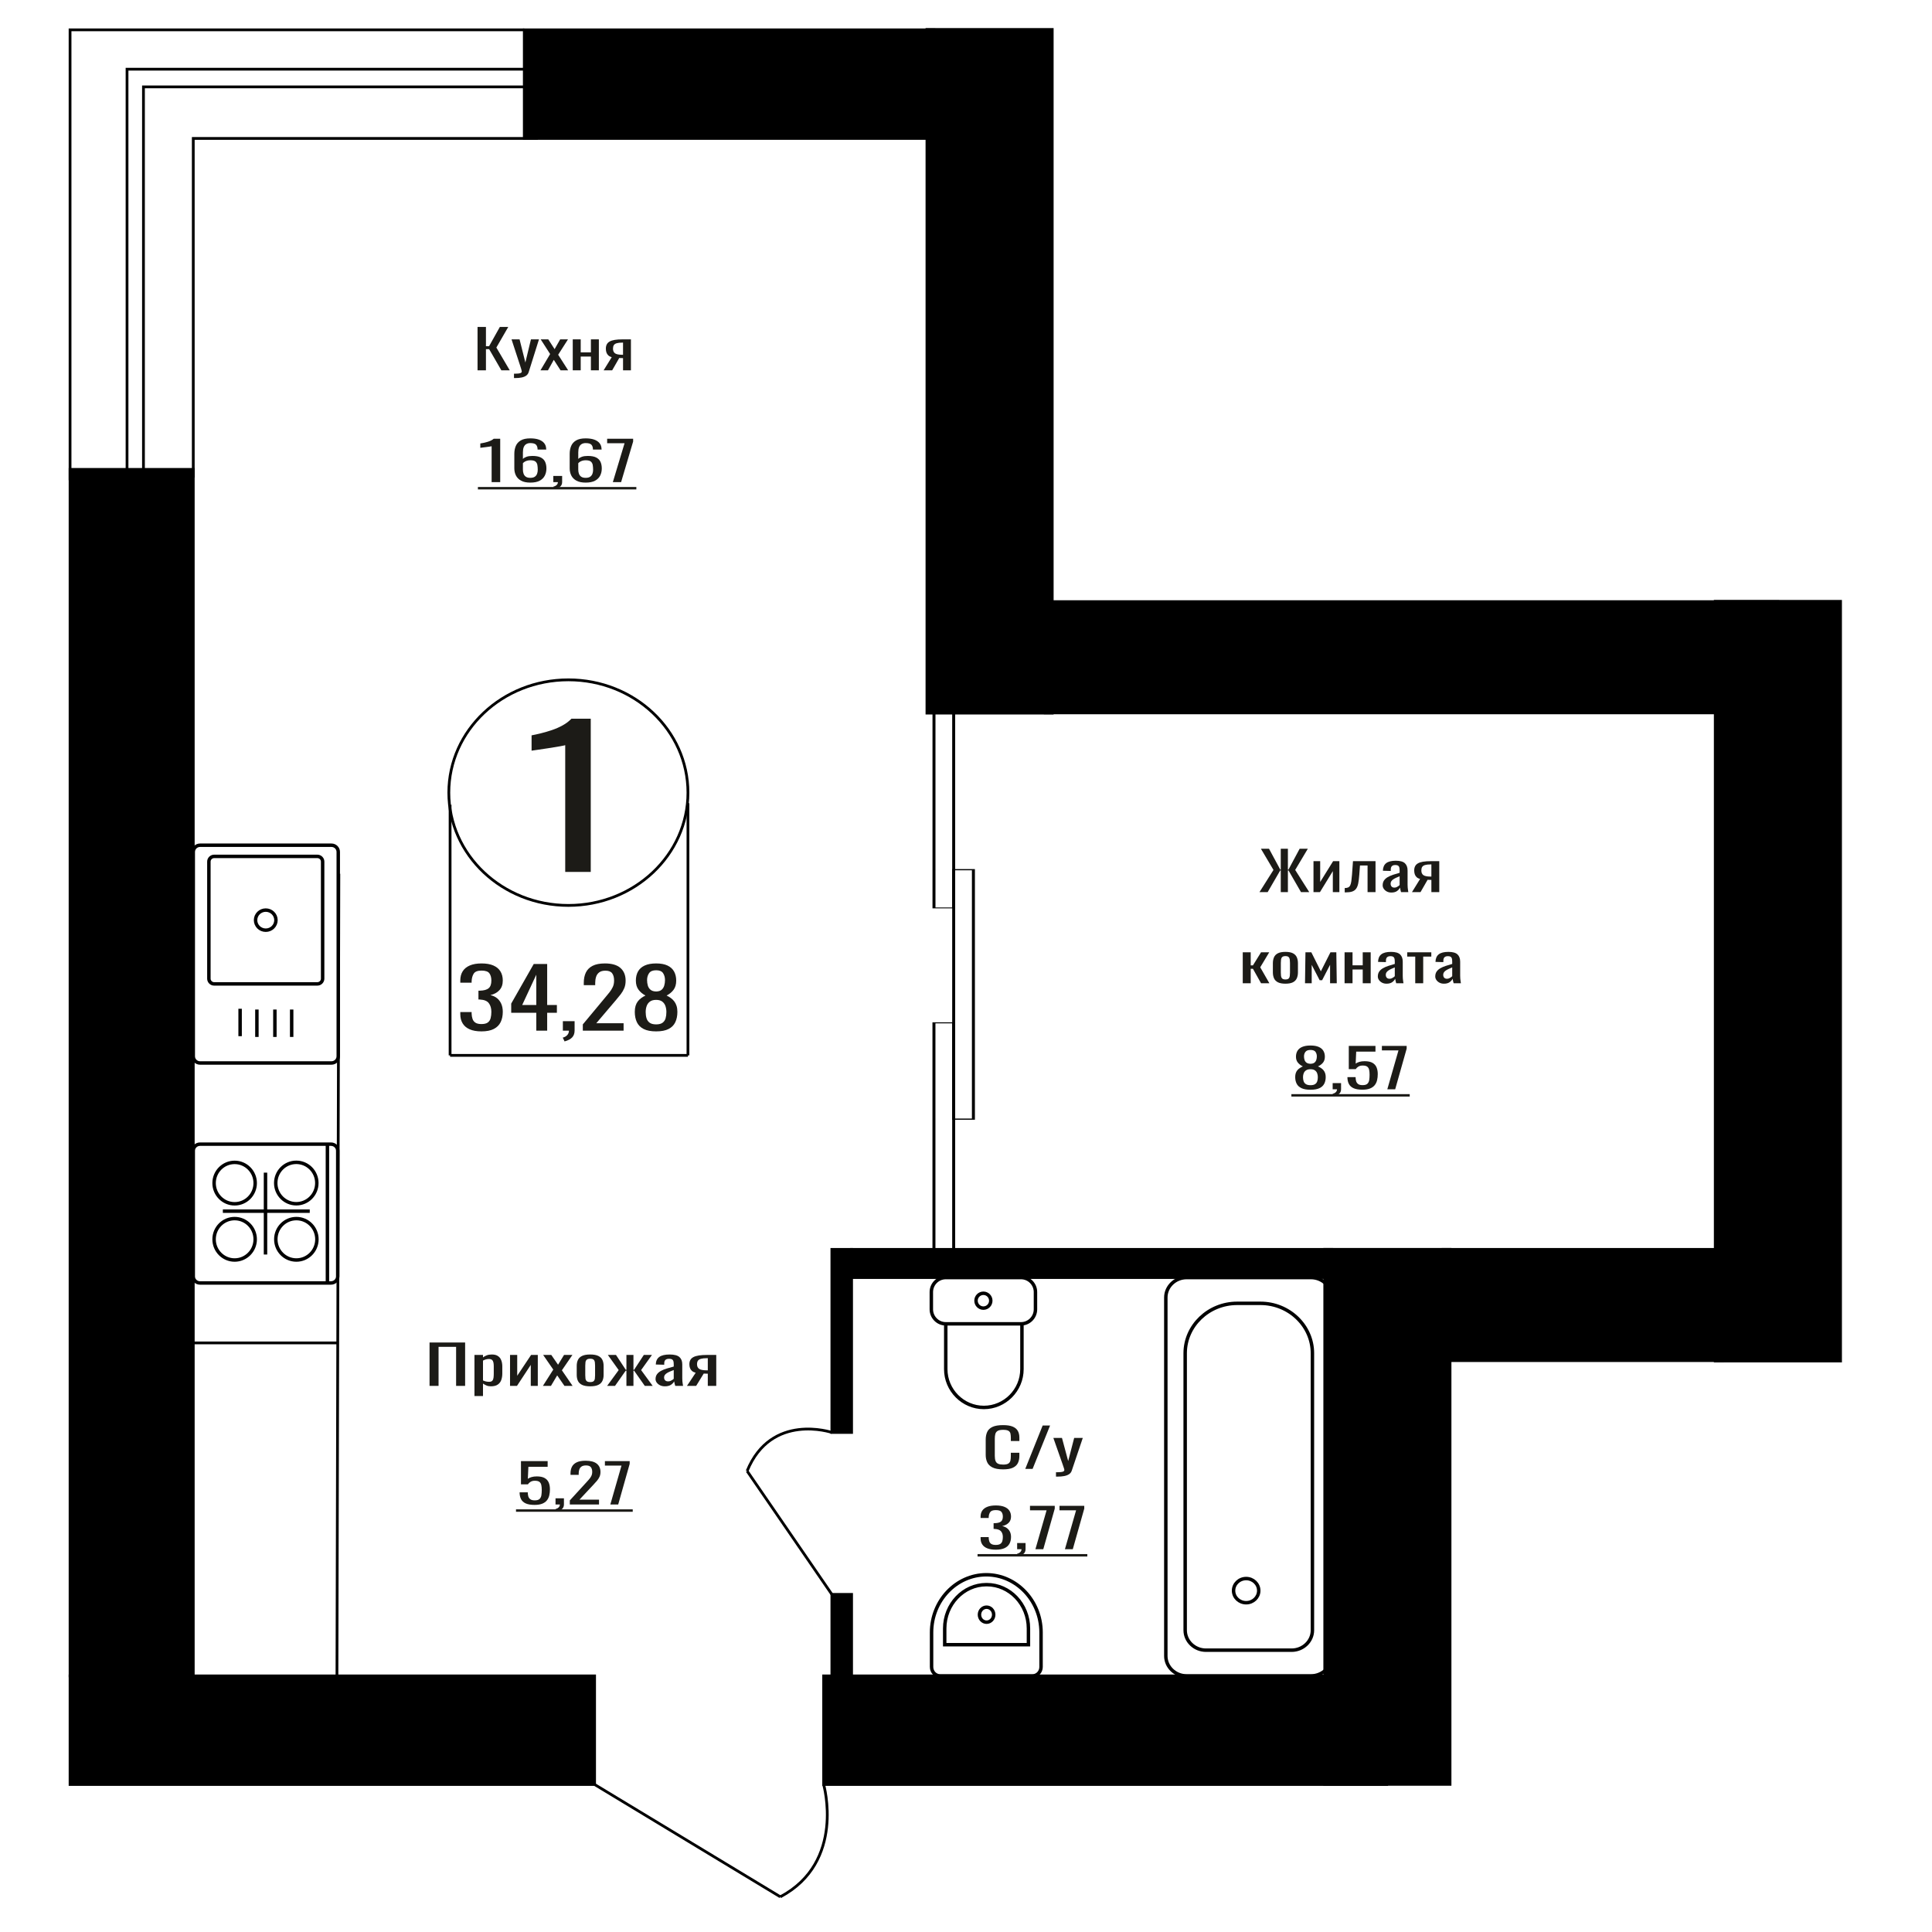
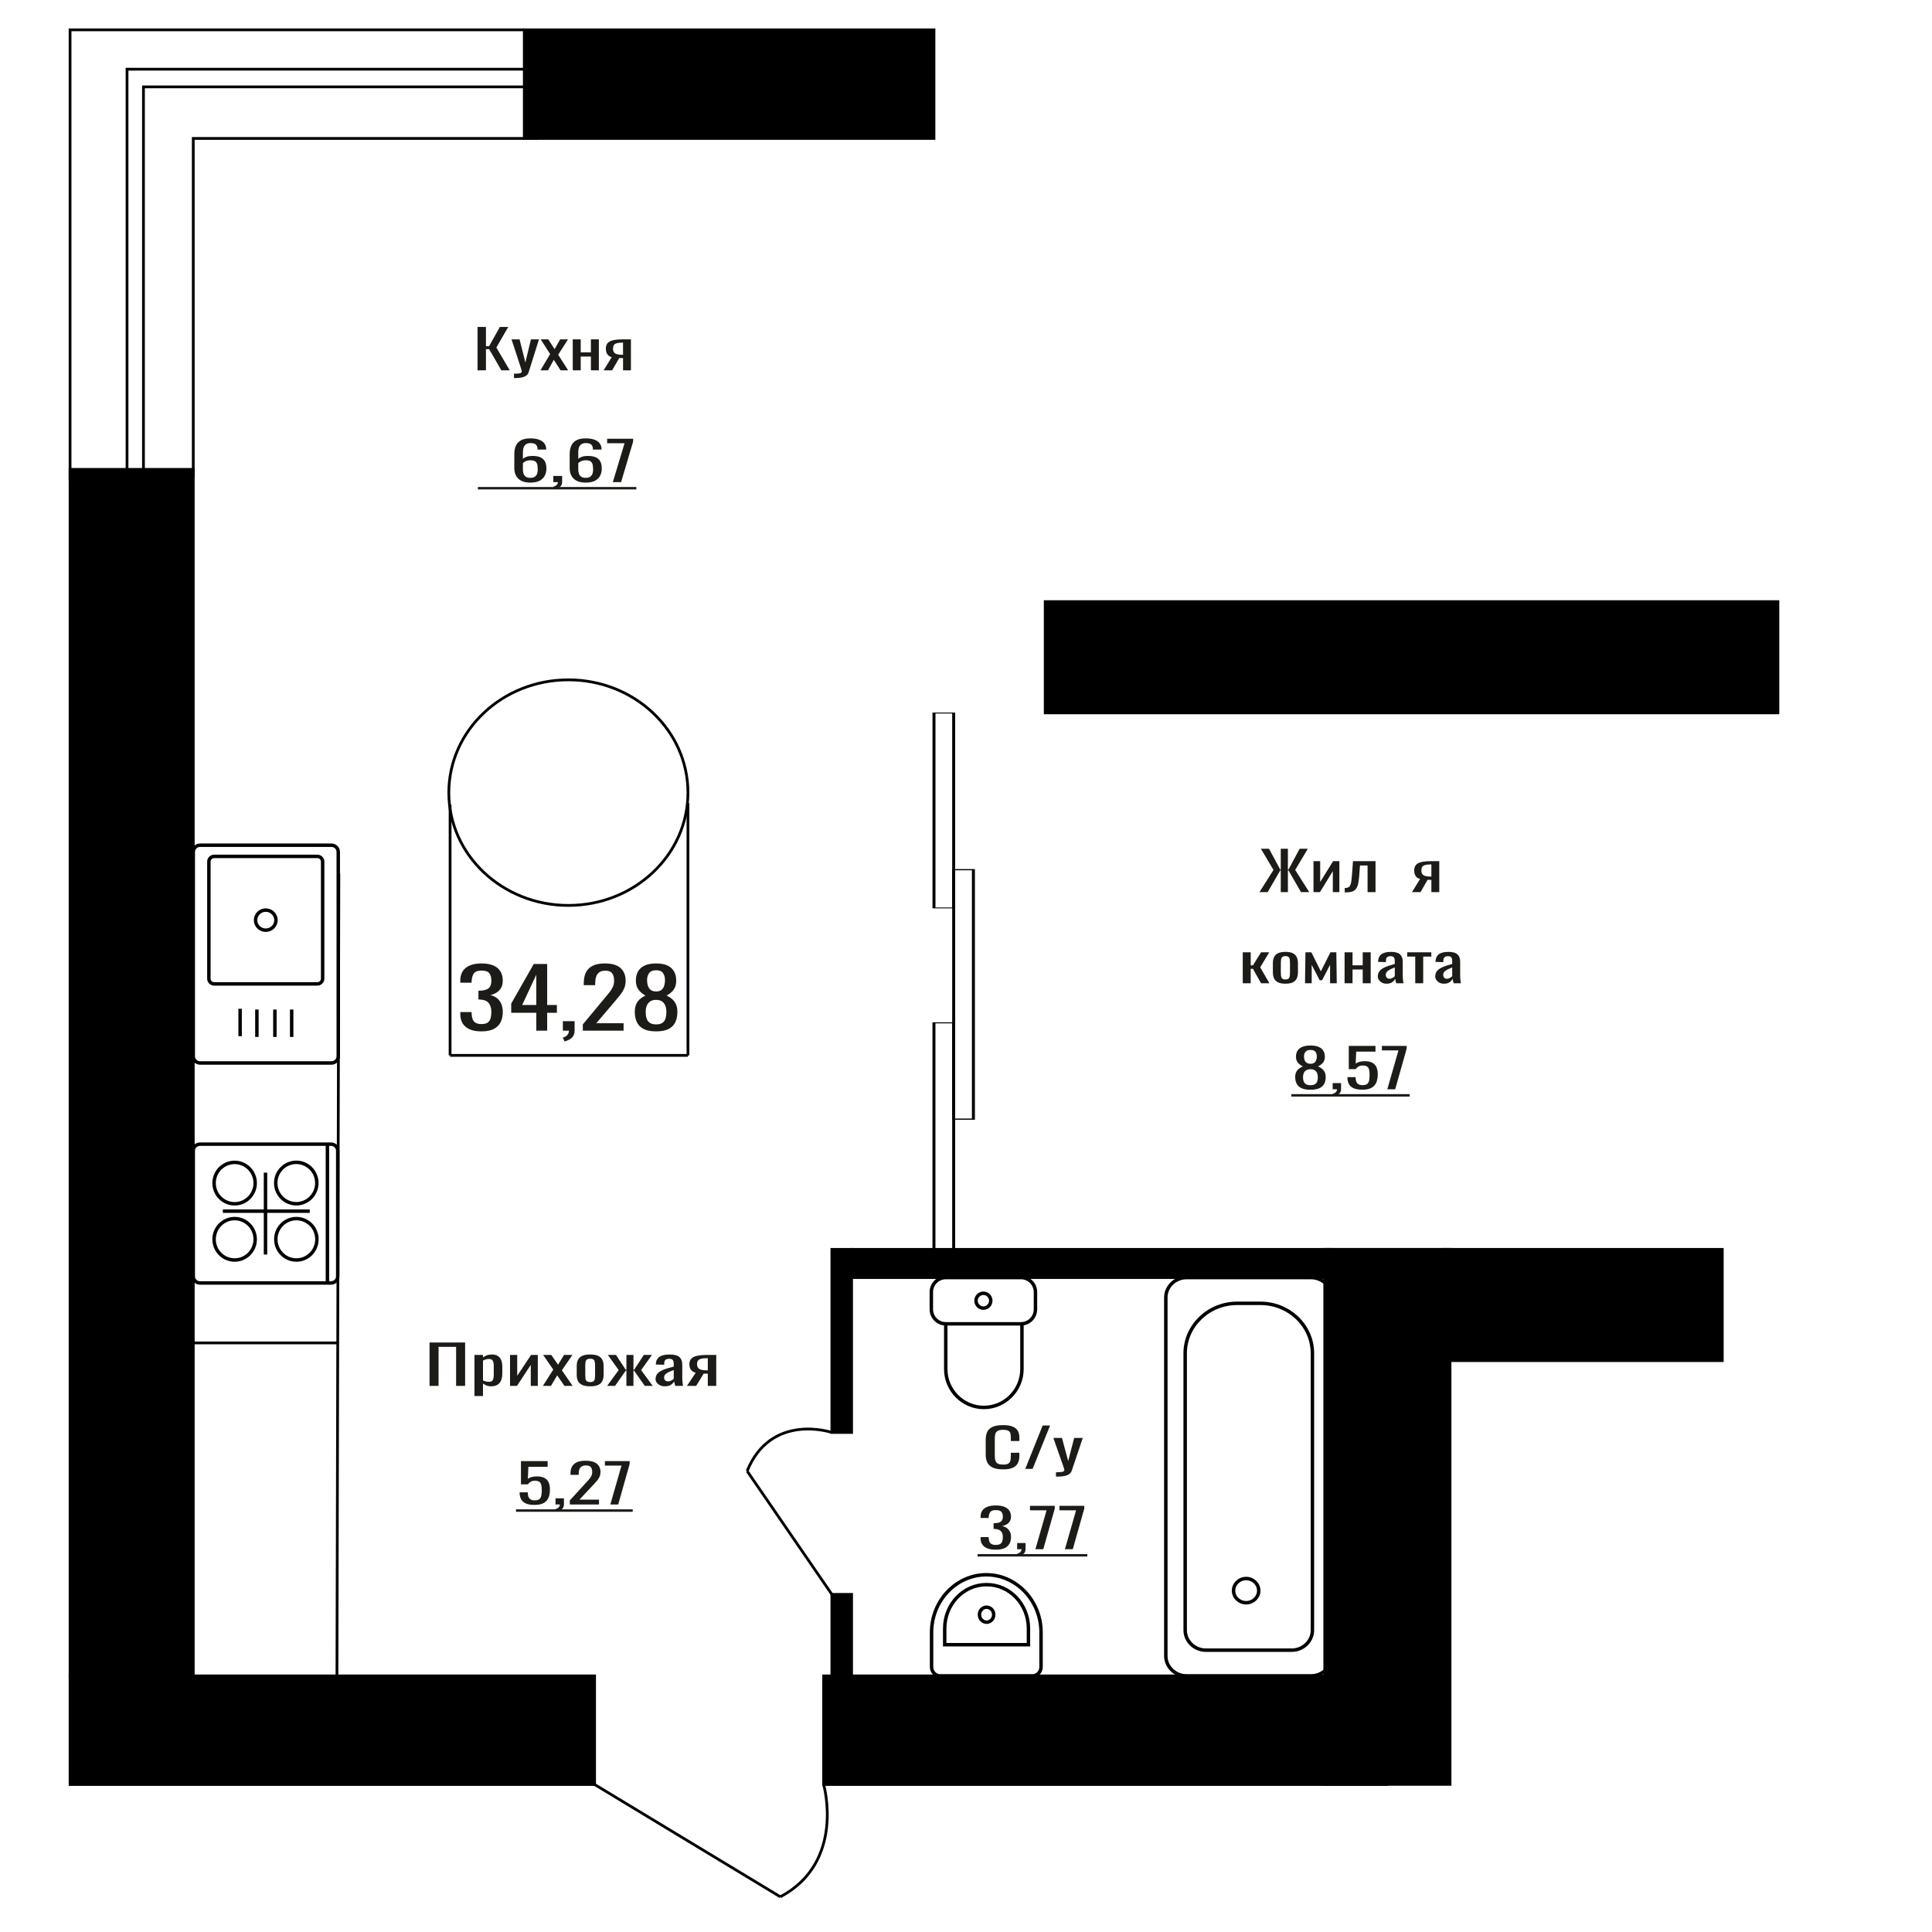
<svg xmlns="http://www.w3.org/2000/svg" xml:space="preserve" width="140mm" height="140mm" version="1.1" style="shape-rendering:geometricPrecision; text-rendering:geometricPrecision; image-rendering:optimizeQuality; fill-rule:evenodd; clip-rule:evenodd" viewBox="0 0 14000 14000">
  <defs>
    <style type="text/css">
   
    .str1 {stroke:black;stroke-width:25;stroke-miterlimit:22.926}
    .str0 {stroke:black;stroke-width:20;stroke-miterlimit:22.926}
    .fil2 {fill:none}
    .fil3 {fill:black}
    .fil1 {fill:#1C1B17}
    .fil0 {fill:#1C1B17;fill-rule:nonzero}
   
  </style>
  </defs>
  <g id="Слой_x0020_1">
-     <path class="fil0" d="M3562.51 3493.65l0 -260c-0.39,0.26 -4.75,1.03 -13.08,2.33 -8.35,1.29 -17.74,2.59 -28.19,3.88 -10.48,1.29 -19.78,2.46 -27.91,3.49 -8.14,1.04 -12.41,1.55 -12.8,1.55l0 -31.43c6.6,-1.03 14.25,-2.46 22.97,-4.27 8.72,-1.81 17.63,-4.01 26.74,-6.59 9.11,-2.59 17.83,-5.83 26.15,-9.71 8.35,-3.88 15.42,-8.4 21.23,-13.58l47.08 0 0 314.33 -62.19 0z" />
    <path id="1" class="fil0" d="M3842.7 3497.14c-27.13,0 -49.21,-4.59 -66.28,-13.77 -17.04,-9.19 -29.54,-21.61 -37.49,-37.26 -7.94,-15.65 -11.91,-33.05 -11.91,-52.19l0 -105.94c0,-20.44 3.49,-39.07 10.46,-55.88 6.98,-16.82 18.89,-30.27 35.75,-40.36 16.86,-10.09 40.02,-15.14 69.47,-15.14 24.42,0 45.06,2.98 61.91,8.93 16.85,5.95 29.84,14.62 38.95,26 9.11,11.38 13.86,25.22 14.25,41.52 0,0.52 0.09,1.23 0.28,2.14 0.2,0.9 0.3,1.74 0.3,2.52l-62.8 0c0,-15.26 -3.67,-26.91 -11.04,-34.93 -7.35,-8.02 -21.31,-12.03 -41.85,-12.03 -11.24,0 -20.93,2.4 -29.06,7.18 -8.14,4.79 -14.25,12.1 -18.33,21.93 -4.05,9.83 -6.09,22.51 -6.09,38.03l0 47.73c6.2,-6.47 15.01,-11.71 26.45,-15.72 11.43,-4.01 25.48,-6.01 42.14,-6.01 25.96,0 46.32,3.75 61.05,11.25 14.72,7.5 25.18,18.05 31.38,31.63 6.2,13.58 9.3,29.56 9.3,47.92 0,18.89 -3.88,36.09 -11.62,51.62 -7.75,15.52 -20.15,27.87 -37.21,37.06 -17.05,9.18 -39.71,13.77 -68.01,13.77zm0 -34.53c13.94,0 24.8,-2.66 32.55,-7.96 7.76,-5.3 13.27,-12.35 16.57,-21.15 3.29,-8.8 4.94,-18.37 4.94,-28.72 0,-12.41 -0.87,-23.93 -2.62,-34.53 -1.74,-10.61 -6.29,-19.08 -13.65,-25.42 -7.37,-6.34 -19.97,-9.51 -37.79,-9.51 -8.53,0 -16.27,1.04 -23.25,3.11 -6.98,2.07 -12.99,4.72 -18.02,7.95 -5.04,3.24 -9.11,6.66 -12.21,10.28l0 46.96c0,10.61 1.65,20.44 4.94,29.49 3.3,9.06 8.81,16.24 16.57,21.54 7.74,5.3 18.41,7.96 31.97,7.96z" />
    <path id="2" class="fil0" d="M4018.84 3544.49l-9.89 -17.85c10.47,-2.33 18.69,-6.41 24.7,-12.23 6.01,-5.82 9.02,-12.74 9.02,-20.76l-33.14 0 0 -44.63 63.95 0 0 43.85c0,13.72 -4.46,24.65 -13.37,32.79 -8.92,8.15 -22.67,14.43 -41.27,18.83z" />
    <path id="3" class="fil0" d="M4243.81 3497.14c-27.13,0 -49.21,-4.59 -66.27,-13.77 -17.05,-9.19 -29.54,-21.61 -37.5,-37.26 -7.94,-15.65 -11.91,-33.05 -11.91,-52.19l0 -105.94c0,-20.44 3.49,-39.07 10.46,-55.88 6.98,-16.82 18.89,-30.27 35.76,-40.36 16.85,-10.09 40.01,-15.14 69.46,-15.14 24.42,0 45.06,2.98 61.91,8.93 16.86,5.95 29.84,14.62 38.95,26 9.11,11.38 13.86,25.22 14.25,41.52 0,0.52 0.09,1.23 0.28,2.14 0.2,0.9 0.3,1.74 0.3,2.52l-62.79 0c0,-15.26 -3.67,-26.91 -11.04,-34.93 -7.36,-8.02 -21.32,-12.03 -41.86,-12.03 -11.24,0 -20.93,2.4 -29.06,7.18 -8.14,4.79 -14.25,12.1 -18.32,21.93 -4.06,9.83 -6.1,22.51 -6.1,38.03l0 47.73c6.2,-6.47 15.01,-11.71 26.46,-15.72 11.43,-4.01 25.48,-6.01 42.14,-6.01 25.96,0 46.31,3.75 61.04,11.25 14.73,7.5 25.18,18.05 31.38,31.63 6.21,13.58 9.31,29.56 9.31,47.92 0,18.89 -3.88,36.09 -11.63,51.62 -7.74,15.52 -20.15,27.87 -37.21,37.06 -17.05,9.18 -39.71,13.77 -68.01,13.77zm0 -34.53c13.95,0 24.81,-2.66 32.55,-7.96 7.76,-5.3 13.27,-12.35 16.57,-21.15 3.3,-8.8 4.94,-18.37 4.94,-28.72 0,-12.41 -0.86,-23.93 -2.62,-34.53 -1.74,-10.61 -6.29,-19.08 -13.64,-25.42 -7.37,-6.34 -19.97,-9.51 -37.8,-9.51 -8.52,0 -16.27,1.04 -23.25,3.11 -6.98,2.07 -12.99,4.72 -18.02,7.95 -5.03,3.24 -9.11,6.66 -12.21,10.28l0 46.96c0,10.61 1.65,20.44 4.94,29.49 3.3,9.06 8.81,16.24 16.57,21.54 7.75,5.3 18.41,7.96 31.97,7.96z" />
    <polygon id="4" class="fil0" points="4440.88,3493.65 4525.75,3211.92 4399.61,3211.92 4399.61,3179.32 4587.95,3179.32 4587.95,3199.5 4500.75,3493.65 " />
    <polygon id="5" class="fil1" points="3463.1,3528.93 4611.2,3528.93 4611.2,3546.57 3463.1,3546.57 " />
-     <path class="fil0" d="M4095.81 6318.07l0 -918.21c-1.15,0.92 -14.12,3.66 -38.91,8.22 -24.77,4.57 -52.73,9.14 -83.83,13.71 -31.12,4.57 -58.79,8.68 -82.99,12.33 -24.2,3.66 -36.88,5.49 -38.04,5.49l0 -111.01c19.61,-3.66 42.36,-8.68 68.3,-15.08 25.92,-6.39 52.44,-14.16 79.52,-23.3 27.08,-9.13 53.02,-20.55 77.79,-34.26 24.78,-13.7 45.82,-29.69 63.1,-47.96l140.04 0 0 1110.07 -184.98 0z" />
    <polygon class="fil0" points="3112.63,10042.61 3112.63,9728.28 3370.45,9728.28 3370.45,10042.61 3305.13,10042.61 3305.13,9759.71 3177.95,9759.71 3177.95,10042.61 " />
    <path id="1" class="fil0" d="M3438.1 10116.34l0 -298.03 61.85 0 0 17.85c7.31,-5.69 16.18,-10.6 26.59,-14.74 10.4,-4.14 22.73,-6.21 36.99,-6.21 17.35,0 31.12,3.04 41.34,9.12 10.22,6.08 17.83,13.71 22.83,22.89 5.01,9.19 8.29,18.5 9.83,27.94 1.54,9.44 2.31,17.53 2.31,24.26l0 54.32c0,15.79 -2.31,30.73 -6.94,44.83 -4.62,14.09 -13,25.48 -25.14,34.14 -12.15,8.67 -29.2,13 -51.16,13 -11.95,0 -22.55,-2 -31.8,-6.01 -9.24,-4.01 -17.54,-8.6 -24.85,-13.78l0 90.42 -61.85 0zm106.36 -103.22c10.78,0 18.5,-2.65 23.12,-7.96 4.63,-5.3 7.52,-12.48 8.67,-21.54 1.16,-9.05 1.74,-19.01 1.74,-29.88l0 -54.32c0,-9.32 -0.77,-17.92 -2.32,-25.81 -1.54,-7.89 -4.81,-14.16 -9.82,-18.82 -5.02,-4.66 -12.91,-6.99 -23.7,-6.99 -8.1,0 -15.81,1.17 -23.13,3.5 -7.32,2.32 -13.68,5.04 -19.07,8.15l0 143.58c5.78,2.84 12.33,5.24 19.65,7.18 7.33,1.94 15.61,2.91 24.86,2.91z" />
    <polygon id="2" class="fil0" points="3695.92,10042.61 3695.92,9818.31 3747.94,9818.31 3747.94,9969.27 3848.52,9818.31 3897.08,9818.31 3897.08,10042.61 3846.21,10042.61 3846.21,9890.49 3746.21,10042.61 " />
    <polygon id="3" class="fil0" points="3934.07,10042.61 4009.23,9924.64 3935.81,9818.31 3994.78,9818.31 4043.91,9889.33 4087.27,9818.31 4147.96,9818.31 4071.66,9929.68 4149.12,10042.61 4090.16,10042.61 4037.56,9966.55 3992.47,10042.61 " />
    <path id="4" class="fil0" d="M4276.89 10045.71c-24.67,0 -44.14,-3.36 -58.39,-10.09 -14.26,-6.72 -24.37,-16.29 -30.35,-28.71 -5.97,-12.42 -8.97,-27.04 -8.97,-43.85l0 -65.2c0,-16.81 3,-31.43 8.97,-43.85 5.98,-12.42 16.09,-21.99 30.35,-28.71 14.25,-6.73 33.72,-10.09 58.39,-10.09 24.66,0 44.02,3.36 58.1,10.09 14.06,6.72 24.09,16.29 30.06,28.71 5.98,12.42 8.95,27.04 8.95,43.85l0 65.2c0,16.81 -2.97,31.43 -8.95,43.85 -5.97,12.42 -16,21.99 -30.06,28.71 -14.08,6.73 -33.44,10.09 -58.1,10.09zm0 -30.65c11.95,0 20.32,-2.33 25.15,-6.99 4.81,-4.65 7.7,-10.8 8.67,-18.43 0.97,-7.63 1.44,-15.59 1.44,-23.87l0 -70.23c0,-8.54 -0.47,-16.56 -1.44,-24.06 -0.97,-7.51 -3.86,-13.65 -8.67,-18.44 -4.83,-4.78 -13.2,-7.18 -25.15,-7.18 -11.94,0 -20.42,2.4 -25.44,7.18 -5.01,4.79 -8,10.93 -8.95,18.44 -0.97,7.5 -1.45,15.52 -1.45,24.06l0 70.23c0,8.28 0.48,16.24 1.45,23.87 0.95,7.63 3.94,13.78 8.95,18.43 5.02,4.66 13.5,6.99 25.44,6.99z" />
    <polygon id="5" class="fil0" points="4399.43,10042.61 4483.26,9928.13 4404.63,9818.31 4463.61,9818.31 4534.71,9926.19 4539.33,9926.19 4539.33,9818.31 4590.2,9818.31 4590.2,9926.19 4594.84,9926.19 4665.36,9818.31 4724.32,9818.31 4645.71,9928.13 4729.52,10042.61 4672.3,10042.61 4594.84,9932.4 4590.2,9932.4 4590.2,10042.61 4539.33,10042.61 4539.33,9932.4 4534.13,9932.4 4456.67,10042.61 " />
    <path id="6" class="fil0" d="M4817.39 10045.71c-13.09,0 -24.65,-2.52 -34.68,-7.56 -10.02,-5.05 -17.92,-11.52 -23.7,-19.41 -5.78,-7.89 -8.67,-16.23 -8.67,-25.03 0,-13.97 3.47,-25.74 10.4,-35.31 6.94,-9.57 16.48,-17.66 28.62,-24.25 12.14,-6.6 26.2,-12.36 42.2,-17.27 16,-4.92 32.86,-9.7 50.59,-14.36l0 -15.91c0,-9.05 -0.77,-16.56 -2.32,-22.51 -1.54,-5.95 -4.73,-10.41 -9.54,-13.39 -4.81,-2.97 -12.03,-4.46 -21.67,-4.46 -8.48,0 -15.32,1.3 -20.53,3.88 -5.2,2.59 -8.95,6.28 -11.26,11.06 -2.33,4.79 -3.47,10.41 -3.47,16.88l0 11.26 -61.29 -1.56c0.78,-24.83 9.25,-43.14 25.45,-54.91 16.17,-11.77 41.23,-17.65 75.15,-17.65 33.13,0 56.65,6.08 70.52,18.24 13.87,12.15 20.81,29.75 20.81,52.77l0 102.45c0,6.98 0.29,13.71 0.87,20.18 0.58,6.47 1.35,12.48 2.31,18.04 0.96,5.57 1.83,10.8 2.6,15.72l-56.65 0c-1.16,-4.14 -2.61,-9.38 -4.33,-15.72 -1.75,-6.33 -3,-12.09 -3.76,-17.27 -3.86,8.8 -11.28,17.01 -22.25,24.65 -11,7.63 -26.12,11.44 -45.4,11.44zm24.29 -35.7c6.16,0 11.94,-1.16 17.34,-3.49 5.4,-2.33 10.22,-4.98 14.46,-7.95 4.23,-2.98 7.12,-5.37 8.67,-7.18l0 -63.65c-9.64,3.63 -18.69,7.25 -27.17,10.87 -8.48,3.62 -15.9,7.44 -22.26,11.45 -6.36,4.01 -11.36,8.54 -15.03,13.58 -3.66,5.04 -5.49,10.8 -5.49,17.27 0,9.05 2.5,16.17 7.52,21.34 5,5.18 12.32,7.76 21.96,7.76z" />
    <path id="7" class="fil0" d="M4978.1 10042.61l63.02 -95.07c-10.79,-2.85 -19.56,-7.12 -26.31,-12.81 -6.74,-5.69 -11.65,-12.68 -14.74,-20.96 -3.08,-8.27 -4.63,-17.59 -4.63,-27.94 0,-11.9 2.31,-22.12 6.94,-30.65 4.62,-8.54 11.95,-15.53 21.98,-20.96 10.01,-5.43 23.31,-9.44 39.88,-12.03 16.58,-2.59 37,-3.88 61.28,-3.88l64.74 0 0 224.3 -61.28 0 0 -88.48c-6.17,0 -11.37,-0.06 -15.6,-0.19 -4.25,-0.13 -8.86,-0.33 -13.88,-0.58l-54.91 89.25 -66.49 0zm143.95 -112.54c0.76,0 2.03,0 3.75,0 1.73,0 2.8,0 3.18,0l0 -88.09c-0.38,0 -1.45,0 -3.18,0 -1.72,0 -2.8,0 -3.17,0 -18.11,0 -32.47,1.49 -43.07,4.47 -10.6,2.97 -18.02,7.63 -22.27,13.97 -4.23,6.33 -6.34,14.81 -6.34,25.41 0,14.75 4.9,25.75 14.73,32.99 9.83,7.24 28.62,10.99 56.37,11.25z" />
    <ellipse class="fil2 str0" cx="4118.77" cy="5743.68" rx="866.41" ry="817.34" />
    <line class="fil2 str0" x1="3261.54" y1="5831.72" x2="3261.54" y2="7647.67" />
    <line class="fil2 str0" x1="4985.19" y1="5820.48" x2="4985.19" y2="7647.66" />
    <line class="fil2 str0" x1="3261.54" y1="7647.66" x2="4985.19" y2="7647.66" />
    <path class="fil0" d="M3488.62 7473.77c-34.02,0 -62.38,-4.96 -85.06,-14.9 -22.69,-9.93 -39.7,-24.24 -51.04,-42.91 -11.36,-18.68 -17.03,-40.73 -17.03,-66.17l0 -16.09 81.98 0c0,1.59 0,3.28 0,5.07 0,1.79 0,3.67 0,5.66 0.52,14.3 2.71,27.22 6.58,38.74 3.86,11.53 10.83,20.67 20.87,27.42 10.06,6.76 24.63,10.14 43.7,10.14 20.11,0 35.32,-3.68 45.64,-11.03 10.31,-7.35 17.27,-17.78 20.87,-31.3 3.62,-13.51 5.43,-29 5.43,-46.49 0,-25.43 -6.06,-46.19 -18.18,-62.29 -12.12,-16.09 -33.39,-24.93 -63.81,-26.52 -1.55,-0.4 -3.48,-0.6 -5.8,-0.6 -2.33,0 -4.26,0 -5.8,0l0 -63.78c1.54,0 3.36,0 5.42,0 2.05,0 3.87,0 5.41,0 29.39,-0.79 50.53,-6.75 63.41,-17.88 12.9,-11.12 19.35,-29.6 19.35,-55.43 0,-21.86 -4.78,-39.34 -14.32,-52.45 -9.53,-13.12 -28.49,-19.67 -56.84,-19.67 -28.36,0 -47.18,7.25 -56.45,21.75 -9.29,14.51 -14.44,33.08 -15.48,55.73 0,1.59 0,3.28 0,5.07 0,1.79 0,3.48 0,5.07l-81.98 0 0 -16.1c0,-25.83 5.67,-47.88 17.03,-66.16 11.34,-18.28 28.48,-32.39 51.42,-42.32 22.95,-9.93 51.43,-14.9 85.46,-14.9 34.54,0 63.16,4.97 85.84,14.9 22.7,9.93 39.71,24.14 51.05,42.62 11.34,18.48 17.01,40.63 17.01,66.46 0,29.01 -8.11,52.25 -24.36,69.74 -16.24,17.48 -38.03,29.4 -65.35,35.76 19.07,4.37 35.19,11.92 48.34,22.65 13.15,10.73 23.33,24.34 30.55,40.83 7.21,16.49 10.82,35.67 10.82,57.52 0,28.61 -5.15,53.55 -15.47,74.81 -10.3,21.26 -26.81,37.75 -49.49,49.47 -22.69,11.72 -52.6,17.58 -89.72,17.58z" />
    <path id="1" class="fil0" d="M3886.15 7468.41l0 -129.35 -181.75 0 0 -66.75 163.18 -286.71 97.44 0 0 296.84 70.39 0 0 56.62 -70.39 0 0 129.35 -78.87 0zm-102.09 -185.97l102.09 0 0 -219.35 -102.09 219.35z" />
    <path id="2" class="fil0" d="M4091.1 7546.49l-13.16 -27.41c13.92,-3.58 24.89,-9.84 32.87,-18.78 7.99,-8.94 11.99,-19.57 11.99,-31.89l-44.08 0 0 -68.55 85.08 0 0 67.36c0,21.06 -5.93,37.85 -17.79,50.36 -11.86,12.52 -30.17,22.16 -54.91,28.91z" />
    <path id="3" class="fil0" d="M4223.34 7468.41l0 -45.3 159.32 -191.34c11.86,-14.3 22.81,-27.61 32.86,-39.93 10.06,-12.32 18.31,-25.33 24.75,-39.04 6.44,-13.71 9.66,-29.51 9.66,-47.39 0,-22.25 -4.63,-39.74 -13.92,-52.45 -9.28,-12.72 -25.52,-19.08 -48.72,-19.08 -19.59,0 -34.8,4.17 -45.62,12.52 -10.83,8.34 -18.31,19.27 -22.43,32.78 -4.13,13.51 -6.19,28.02 -6.19,43.52l0 16.09 -82.76 0 0 -16.69c0,-29.01 5.04,-53.94 15.09,-74.81 10.05,-20.86 26.29,-37.05 48.72,-48.58 22.42,-11.52 52.2,-17.28 89.32,-17.28 50.54,0 88.17,11.03 112.92,33.08 24.75,22.05 37.12,52.55 37.12,91.5 0,20.66 -3.23,38.74 -9.66,54.24 -6.45,15.49 -14.83,30 -25.13,43.51 -10.32,13.51 -21.66,27.42 -34.04,41.72l-143.85 169.28 197.98 0 0 53.65 -295.42 0z" />
    <path id="4" class="fil0" d="M4754.66 7473.77c-37.64,0 -67.81,-5.76 -90.49,-17.28 -22.69,-11.53 -39.06,-27.92 -49.11,-49.18 -10.05,-21.26 -15.09,-46.19 -15.09,-74.8 0,-16.29 1.81,-30.6 5.43,-42.92 3.6,-12.32 8.89,-23.15 15.84,-32.48 6.97,-9.34 15.22,-17.49 24.76,-24.44 9.53,-6.96 19.98,-13.21 31.32,-18.78 -20.63,-10.73 -37.38,-24.73 -50.27,-42.02 -12.89,-17.29 -19.34,-39.24 -19.34,-65.86 0,-25.44 5.16,-47.49 15.46,-66.17 10.32,-18.67 26.43,-33.08 48.35,-43.21 21.91,-10.13 49.63,-15.2 83.14,-15.2 33.5,0 60.96,5.07 82.37,15.2 21.39,10.13 37.25,24.54 47.55,43.21 10.31,18.68 15.46,40.73 15.46,66.17 0,27.02 -6.3,49.07 -18.94,66.16 -12.62,17.09 -29.52,30.99 -50.65,41.72 11.34,5.57 21.78,11.82 31.32,18.78 9.54,6.95 17.79,15.1 24.74,24.44 6.97,9.33 12.38,20.16 16.25,32.48 3.86,12.32 5.8,26.63 5.8,42.92 0,28.61 -5.03,53.54 -15.08,74.8 -10.06,21.26 -26.3,37.65 -48.72,49.18 -22.44,11.52 -52.47,17.28 -90.1,17.28zm0 -50.66c20.1,0 35.57,-3.97 46.4,-11.92 10.82,-7.95 18.18,-18.68 22.04,-32.19 3.87,-13.51 5.8,-28.61 5.8,-45.3 0,-15.1 -2.19,-29.31 -6.58,-42.62 -4.38,-13.31 -11.98,-24.24 -22.8,-32.78 -10.84,-8.54 -25.79,-12.82 -44.86,-12.82 -19.09,0 -34.16,4.18 -45.24,12.52 -11.1,8.35 -18.96,19.17 -23.59,32.49 -4.65,13.31 -6.97,27.71 -6.97,43.21 0,16.69 2.06,31.79 6.19,45.3 4.13,13.51 11.73,24.24 22.81,32.19 11.09,7.95 26.69,11.92 46.8,11.92zm0 -238.42c17.53,-0.4 30.8,-4.57 39.82,-12.52 9.03,-7.95 15.34,-18.18 18.96,-30.7 3.6,-12.52 5.41,-25.53 5.41,-39.04 0,-19.87 -4.65,-36.76 -13.92,-50.67 -9.28,-13.9 -26.04,-20.86 -50.27,-20.86 -24.24,0 -41.25,6.96 -51.04,20.86 -9.81,13.91 -14.7,30.8 -14.7,50.67 0,13.51 1.8,26.52 5.41,39.04 3.6,12.52 10.18,22.75 19.72,30.7 9.54,7.95 23.07,12.12 40.61,12.52z" />
    <path class="fil2 str1" d="M6812.17 12144.23l670.01 0c33.93,0 61.68,-29.23 61.68,-64.97l0 -250.03c0,-229.86 -178.5,-417.91 -396.68,-417.91l-0.01 0c-218.18,0 -396.68,188.05 -396.68,417.91l0 250.03c0,35.74 27.75,64.97 61.68,64.97zm33.54 -226.11l606.78 0 0 -117.77c0,-174.51 -135.52,-317.3 -301.17,-317.3l-4.43 0c-165.64,0 -301.18,142.79 -301.18,317.3l0 117.77zm303.4 -163.16c28.5,0 51.61,-24.35 51.61,-54.38 0,-30.03 -23.11,-54.37 -51.61,-54.37 -28.51,0 -51.62,24.34 -51.62,54.37 0,30.03 23.11,54.38 51.62,54.38z" />
    <path class="fil0" d="M7268.8 10647.51c-33.13,0 -58.86,-4.65 -77.16,-13.97 -18.31,-9.31 -31.03,-21.86 -38.16,-37.64 -7.13,-15.78 -10.69,-33.37 -10.69,-52.78l0 -110.98c0,-21.21 3.56,-39.71 10.69,-55.49 7.13,-15.78 19.85,-28.01 38.16,-36.68 18.3,-8.66 44.03,-13 77.16,-13 29.3,0 52.51,3.63 69.67,10.87 17.15,7.24 29.48,17.59 36.99,31.05 7.53,13.45 11.28,29.62 11.28,48.5l0 24.84 -61.85 0 0 -22.12c0,-11.64 -0.88,-21.93 -2.61,-30.85 -1.73,-8.93 -6.45,-15.85 -14.17,-20.76 -7.7,-4.92 -20.61,-7.38 -38.73,-7.38 -18.5,0 -31.98,2.66 -40.46,7.96 -8.47,5.3 -13.97,12.81 -16.47,22.51 -2.51,9.7 -3.76,21.02 -3.76,33.95l0 124.57c0,15.78 1.92,28.26 5.78,37.45 3.85,9.18 10.21,15.71 19.07,19.59 8.86,3.88 20.81,5.83 35.84,5.83 17.73,0 30.45,-2.66 38.15,-7.96 7.72,-5.3 12.53,-12.61 14.47,-21.93 1.92,-9.31 2.89,-20.17 2.89,-32.59l0 -23.29 61.85 0 0 23.29c0,19.14 -3.47,36.02 -10.41,50.64 -6.93,14.62 -18.88,26 -35.85,34.15 -16.95,8.15 -40.84,12.22 -71.68,12.22z" />
    <polygon id="1" class="fil0" points="7429.51,10644.02 7555.54,10329.69 7609.3,10329.69 7482.7,10644.02 " />
    <path id="2" class="fil0" d="M7652.07 10700.29l0 -31.82c15.03,0 26.98,-0.45 35.84,-1.36 8.86,-0.91 15.22,-2.59 19.08,-5.05 3.86,-2.45 5.78,-5.88 5.78,-10.28 0,-2.33 -1.35,-7.5 -4.05,-15.52 -2.7,-8.02 -5.59,-16.56 -8.67,-25.61l-67.05 -190.93 62.43 0 45.09 167.64 43.35 -167.64 62.44 0 -79.78 236.72c-3.47,10.86 -9.83,19.47 -19.08,25.8 -9.25,6.34 -21.09,10.93 -35.54,13.78 -14.45,2.85 -31.9,4.27 -52.32,4.27l-7.52 0z" />
    <polygon class="fil0" points="3460.45,2683.41 3460.45,2369.08 3521.35,2369.08 3521.35,2508.78 3543.99,2508.78 3622.15,2369.08 3683.06,2369.08 3596.82,2518.48 3693.84,2683.41 3632.93,2683.41 3544.54,2530.13 3521.35,2530.13 3521.35,2683.41 " />
    <path id="1" class="fil0" d="M3724.55 2739.68l0 -31.82c14.01,0 25.15,-0.45 33.42,-1.36 8.26,-0.91 14.19,-2.59 17.79,-5.05 3.6,-2.45 5.39,-5.88 5.39,-10.28 0,-2.33 -1.27,-7.5 -3.78,-15.52 -2.51,-8.02 -5.21,-16.56 -8.08,-25.61l-62.52 -190.93 58.21 0 42.05 167.64 40.41 -167.64 58.22 0 -74.38 236.72c-3.24,10.86 -9.17,19.47 -17.8,25.8 -8.62,6.34 -19.66,10.93 -33.14,13.78 -13.47,2.85 -29.74,4.27 -48.78,4.27l-7.01 0z" />
    <polygon id="2" class="fil0" points="3916.43,2683.41 3986.51,2565.44 3918.06,2459.11 3973.04,2459.11 4018.84,2530.13 4059.28,2459.11 4115.86,2459.11 4044.72,2570.48 4116.95,2683.41 4061.97,2683.41 4012.93,2607.35 3970.88,2683.41 " />
    <polygon id="3" class="fil0" points="4150.38,2683.41 4150.38,2459.11 4208.05,2459.11 4208.05,2553.41 4281.89,2553.41 4281.89,2459.11 4339.56,2459.11 4339.56,2683.41 4281.89,2683.41 4281.89,2583.68 4208.05,2583.68 4208.05,2683.41 " />
    <path id="4" class="fil0" d="M4374.06 2683.41l58.76 -95.07c-10.06,-2.85 -18.24,-7.12 -24.53,-12.81 -6.28,-5.69 -10.87,-12.68 -13.74,-20.96 -2.88,-8.27 -4.32,-17.59 -4.32,-27.94 0,-11.9 2.15,-22.12 6.47,-30.65 4.31,-8.54 11.14,-15.53 20.49,-20.96 9.33,-5.43 21.74,-9.44 37.18,-12.03 15.46,-2.59 34.5,-3.88 57.15,-3.88l60.36 0 0 224.3 -57.14 0 0 -88.48c-5.75,0 -10.6,-0.06 -14.54,-0.19 -3.96,-0.13 -8.27,-0.33 -12.95,-0.58l-51.2 89.25 -61.99 0zm134.22 -112.54c0.71,0 1.89,0 3.5,0 1.61,0 2.61,0 2.96,0l0 -88.09c-0.35,0 -1.35,0 -2.96,0 -1.61,0 -2.61,0 -2.96,0 -16.89,0 -30.28,1.49 -40.15,4.47 -9.89,2.97 -16.81,7.63 -20.77,13.97 -3.94,6.33 -5.92,14.81 -5.92,25.41 0,14.75 4.57,25.75 13.74,32.99 9.17,7.24 26.68,10.99 52.56,11.25z" />
    <path class="fil2 str1" d="M8738.85 11957.83l620.88 0c82.84,0 150.62,-65.07 150.62,-144.6l0 -2007.28c0,-198.84 -169.44,-361.52 -376.53,-361.52l-169.06 0c-207.1,0 -376.52,162.68 -376.52,361.52l0 2007.28c0,79.53 67.77,144.6 150.61,144.6zm-140.25 186.39l901.36 0c82.84,0 150.62,-65.07 150.62,-144.59l0 -2597.38c0,-79.54 -67.78,-144.6 -150.62,-144.6l-901.36 0c-82.83,0 -150.61,65.06 -150.61,144.6l0 2597.38c0,79.52 67.78,144.59 150.61,144.59zm431.49 -530.28c50.39,0 91.24,-39.23 91.24,-87.61 0,-48.39 -40.85,-87.62 -91.24,-87.62 -50.4,0 -91.25,39.23 -91.25,87.62 0,48.38 40.85,87.61 91.25,87.61z" />
    <rect class="fil3 str0" x="6170.92" y="9053.57" width="3479.66" height="204.1" />
    <rect class="fil3 str0" x="507.69" y="3401.42" width="892.85" height="8742.85" />
    <line class="fil2 str0" x1="4308.68" y1="12931.13" x2="5654.52" y2="13745.05" />
    <path class="fil2 str0" d="M5968.44 12931.13c0,0 161.31,561.81 -313.92,813.92" />
    <path class="fil0" d="M3873.76 10905.09c-26.97,0 -48.38,-3.62 -64.27,-10.86 -15.87,-7.24 -27.23,-17.72 -34.06,-31.43 -6.83,-13.72 -10.25,-30.01 -10.25,-48.9l59.27 0c0,9.31 1.12,18.43 3.33,27.36 2.21,8.92 6.92,16.3 14.13,22.12 7.2,5.82 18.19,8.73 32.95,8.73 16.26,0 27.89,-3.3 34.9,-9.9 7.02,-6.59 11.45,-15.52 13.3,-26.77 1.84,-11.26 2.77,-24 2.77,-38.23 0,-14.23 -1.11,-26.32 -3.33,-36.28 -2.21,-9.96 -6.83,-17.59 -13.84,-22.9 -7.02,-5.3 -18.1,-7.95 -33.25,-7.95 -12.17,0 -22.52,2.65 -31.02,7.95 -8.49,5.31 -14.77,11.32 -18.82,18.05l-50.42 0 0 -168.42 193.33 0 0 41.52 -139.59 0 -3.88 86.93c7.38,-5.43 16.53,-9.7 27.42,-12.81 10.89,-3.1 23.35,-4.65 37.39,-4.65 24.38,0 43.49,4.01 57.34,12.03 13.84,8.02 23.62,19.01 29.35,32.98 5.72,13.97 8.59,30.01 8.59,48.12 0,16.04 -1.67,30.98 -4.98,44.82 -3.33,13.84 -9.15,25.87 -17.46,36.09 -8.31,10.22 -19.66,18.18 -34.06,23.87 -14.4,5.69 -32.69,8.53 -54.84,8.53z" />
    <path id="1" class="fil0" d="M4034.4 10952.83l-9.42 -17.85c9.98,-2.33 17.82,-6.41 23.54,-12.23 5.73,-5.82 8.59,-12.74 8.59,-20.76l-31.57 0 0 -44.63 60.94 0 0 43.85c0,13.72 -4.26,24.65 -12.75,32.79 -8.49,8.15 -21.6,14.43 -39.33,18.83z" />
    <path id="2" class="fil0" d="M4129.13 10901.99l0 -29.49 114.11 -124.57c8.49,-9.31 16.34,-17.98 23.54,-26 7.21,-8.02 13.12,-16.49 17.73,-25.42 4.62,-8.92 6.92,-19.21 6.92,-30.85 0,-14.49 -3.32,-25.87 -9.96,-34.15 -6.65,-8.28 -18.29,-12.42 -34.9,-12.42 -14.04,0 -24.93,2.72 -32.69,8.15 -7.75,5.44 -13.11,12.55 -16.06,21.35 -2.96,8.79 -4.43,18.24 -4.43,28.33l0 10.47 -59.28 0 0 -10.86c0,-18.89 3.61,-35.12 10.81,-48.7 7.19,-13.59 18.83,-24.13 34.9,-31.63 16.06,-7.5 37.38,-11.25 63.98,-11.25 36.18,0 63.15,7.17 80.88,21.53 17.71,14.36 26.58,34.22 26.58,59.57 0,13.45 -2.3,25.22 -6.93,35.31 -4.61,10.09 -10.62,19.54 -18,28.33 -7.38,8.8 -15.51,17.85 -24.36,27.17l-103.04 110.2 141.81 0 0 34.93 -211.61 0z" />
    <polygon id="3" class="fil0" points="4422.71,10901.99 4503.59,10620.26 4383.39,10620.26 4383.39,10587.66 4562.86,10587.66 4562.86,10607.84 4479.77,10901.99 " />
    <polygon id="4" class="fil1" points="3739.15,10937.27 4585.02,10937.27 4585.02,10954.91 3739.15,10954.91 " />
    <path class="fil0" d="M9496.34 7896.69c-26.95,0 -48.55,-3.75 -64.81,-11.25 -16.24,-7.5 -27.98,-18.18 -35.17,-32.02 -7.2,-13.84 -10.81,-30.07 -10.81,-48.7 0,-10.6 1.3,-19.92 3.88,-27.94 2.59,-8.02 6.37,-15.07 11.35,-21.15 5,-6.08 10.91,-11.38 17.73,-15.91 6.84,-4.53 14.32,-8.6 22.44,-12.22 -14.77,-6.99 -26.78,-16.11 -36,-27.36 -9.24,-11.25 -13.86,-25.55 -13.86,-42.88 0,-16.56 3.7,-30.92 11.08,-43.08 7.39,-12.15 18.92,-21.53 34.63,-28.13 15.68,-6.6 35.54,-9.89 59.54,-9.89 24.01,0 43.68,3.29 58.99,9.89 15.33,6.6 26.68,15.98 34.08,28.13 7.38,12.16 11.07,26.52 11.07,43.08 0,17.59 -4.52,31.95 -13.57,43.07 -9.05,11.13 -21.14,20.18 -36.29,27.17 8.14,3.62 15.62,7.69 22.44,12.22 6.84,4.53 12.75,9.83 17.73,15.91 4.98,6.08 8.87,13.13 11.64,21.15 2.76,8.02 4.15,17.34 4.15,27.94 0,18.63 -3.6,34.86 -10.81,48.7 -7.19,13.84 -18.83,24.52 -34.9,32.02 -16.06,7.5 -37.57,11.25 -64.53,11.25zm0 -32.98c14.4,0 25.49,-2.59 33.24,-7.76 7.75,-5.18 13.02,-12.16 15.79,-20.96 2.77,-8.8 4.15,-18.63 4.15,-29.49 0,-9.83 -1.57,-19.08 -4.71,-27.75 -3.14,-8.66 -8.58,-15.78 -16.34,-21.34 -7.75,-5.56 -18.46,-8.34 -32.13,-8.34 -13.66,0 -24.46,2.71 -32.41,8.14 -7.93,5.44 -13.56,12.49 -16.88,21.15 -3.33,8.67 -4.99,18.05 -4.99,28.14 0,10.86 1.47,20.69 4.43,29.49 2.95,8.8 8.41,15.78 16.34,20.96 7.94,5.17 19.12,7.76 33.51,7.76zm0 -155.23c12.56,-0.26 22.06,-2.97 28.53,-8.15 6.47,-5.17 10.99,-11.83 13.58,-19.98 2.58,-8.15 3.86,-16.62 3.86,-25.42 0,-12.93 -3.31,-23.93 -9.96,-32.98 -6.65,-9.06 -18.66,-13.59 -36.01,-13.59 -17.35,0 -29.54,4.53 -36.56,13.59 -7.01,9.05 -10.52,20.05 -10.52,32.98 0,8.8 1.3,17.27 3.88,25.42 2.59,8.15 7.3,14.81 14.12,19.98 6.84,5.18 16.53,7.89 29.08,8.15z" />
    <path id="1" class="fil0" d="M9665.85 7944.04l-9.42 -17.85c9.97,-2.33 17.81,-6.41 23.53,-12.23 5.73,-5.82 8.6,-12.74 8.6,-20.76l-31.58 0 0 -44.63 60.94 0 0 43.85c0,13.72 -4.25,24.65 -12.75,32.79 -8.49,8.15 -21.59,14.43 -39.32,18.83z" />
    <path id="2" class="fil0" d="M9872.47 7896.3c-26.96,0 -48.37,-3.62 -64.26,-10.86 -15.88,-7.24 -27.24,-17.72 -34.06,-31.43 -6.84,-13.72 -10.25,-30.01 -10.25,-48.9l59.27 0c0,9.31 1.11,18.43 3.32,27.36 2.22,8.92 6.93,16.3 14.13,22.12 7.2,5.82 18.19,8.73 32.95,8.73 16.26,0 27.89,-3.3 34.9,-9.9 7.03,-6.59 11.45,-15.52 13.31,-26.77 1.84,-11.26 2.77,-24 2.77,-38.23 0,-14.23 -1.12,-26.32 -3.33,-36.28 -2.21,-9.96 -6.84,-17.59 -13.85,-22.9 -7.02,-5.3 -18.1,-7.95 -33.24,-7.95 -12.18,0 -22.53,2.65 -31.02,7.95 -8.49,5.31 -14.78,11.32 -18.83,18.05l-50.42 0 0 -168.42 193.34 0 0 41.52 -139.59 0 -3.89 86.93c7.38,-5.43 16.53,-9.7 27.43,-12.81 10.89,-3.1 23.35,-4.65 37.38,-4.65 24.38,0 43.5,4.01 57.34,12.03 13.85,8.02 23.63,19.01 29.35,32.98 5.72,13.97 8.59,30.01 8.59,48.12 0,16.04 -1.67,30.98 -4.98,44.82 -3.32,13.84 -9.15,25.87 -17.46,36.09 -8.3,10.22 -19.65,18.18 -34.06,23.87 -14.4,5.69 -32.68,8.53 -54.84,8.53z" />
    <polygon id="3" class="fil0" points="10053.06,7893.2 10133.94,7611.47 10013.73,7611.47 10013.73,7578.87 10193.21,7578.87 10193.21,7599.05 10110.11,7893.2 " />
    <polygon id="4" class="fil1" points="9357.86,7928.48 10215.36,7928.48 10215.36,7946.12 9357.86,7946.12 " />
    <polygon class="fil0" points="9126.69,6464.58 9228.03,6303.92 9136.95,6150.25 9195.69,6150.25 9277.62,6301.98 9280.86,6301.98 9280.86,6150.25 9332.6,6150.25 9332.6,6301.98 9336.37,6301.98 9417.76,6150.25 9477.05,6150.25 9385.42,6303.92 9487.29,6464.58 9427.46,6464.58 9336.92,6307.42 9332.6,6307.42 9332.6,6464.58 9280.86,6464.58 9280.86,6307.42 9277.08,6307.42 9185.99,6464.58 " />
    <polygon id="1" class="fil0" points="9518.03,6464.58 9518.03,6240.28 9566.53,6240.28 9566.53,6391.24 9660.31,6240.28 9705.59,6240.28 9705.59,6464.58 9658.16,6464.58 9658.16,6312.46 9564.92,6464.58 " />
    <path id="2" class="fil0" d="M9744.4 6466.52l0 -31.43c10.78,0 19.31,-1.55 25.6,-4.66 6.29,-3.1 11.14,-8.34 14.56,-15.72 3.41,-7.37 6.01,-17.33 7.8,-29.88 1.81,-12.54 3.42,-28.26 4.86,-47.15l7 -97.4 163.32 0 0 224.3 -57.67 0 0 -192.87 -54.98 0 -4.84 65.97c-1.81,25.62 -4.41,46.83 -7.82,63.65 -3.42,16.81 -8.71,29.94 -15.91,39.38 -7.18,9.45 -16.79,16.11 -28.83,19.99 -12.04,3.88 -27.57,5.82 -46.63,5.82l-6.46 0z" />
-     <path id="3" class="fil0" d="M10081.81 6467.68c-12.21,0 -22.99,-2.52 -32.33,-7.56 -9.35,-5.05 -16.71,-11.52 -22.1,-19.41 -5.39,-7.89 -8.09,-16.23 -8.09,-25.03 0,-13.97 3.24,-25.74 9.7,-35.31 6.47,-9.57 15.36,-17.66 26.68,-24.25 11.32,-6.6 24.43,-12.36 39.35,-17.27 14.92,-4.92 30.64,-9.7 47.17,-14.36l0 -15.91c0,-9.05 -0.72,-16.56 -2.17,-22.51 -1.43,-5.95 -4.4,-10.41 -8.89,-13.39 -4.48,-2.97 -11.22,-4.46 -20.21,-4.46 -7.9,0 -14.27,1.3 -19.14,3.88 -4.84,2.59 -8.34,6.28 -10.5,11.06 -2.16,4.79 -3.23,10.41 -3.23,16.88l0 11.26 -57.14 -1.56c0.72,-24.83 8.62,-43.14 23.72,-54.91 15.08,-11.77 38.45,-17.65 70.07,-17.65 30.89,0 52.83,6.08 65.76,18.24 12.93,12.15 19.4,29.75 19.4,52.77l0 102.45c0,6.98 0.27,13.71 0.81,20.18 0.54,6.47 1.26,12.48 2.15,18.04 0.9,5.57 1.71,10.8 2.43,15.72l-52.82 0c-1.09,-4.14 -2.43,-9.38 -4.04,-15.72 -1.63,-6.33 -2.8,-12.09 -3.5,-17.27 -3.6,8.8 -10.52,17.01 -20.76,24.65 -10.25,7.63 -24.34,11.44 -42.32,11.44zm22.64 -35.7c5.75,0 11.14,-1.16 16.17,-3.49 5.04,-2.33 9.53,-4.98 13.49,-7.95 3.94,-2.98 6.64,-5.37 8.08,-7.18l0 -63.65c-8.99,3.63 -17.43,7.25 -25.33,10.87 -7.91,3.62 -14.82,7.44 -20.76,11.45 -5.93,4.01 -10.59,8.54 -14.01,13.58 -3.42,5.04 -5.13,10.8 -5.13,17.27 0,9.05 2.34,16.17 7.02,21.34 4.67,5.18 11.49,7.76 20.47,7.76z" />
    <path id="4" class="fil0" d="M10231.66 6464.58l58.75 -95.07c-10.06,-2.85 -18.24,-7.12 -24.53,-12.81 -6.28,-5.69 -10.86,-12.68 -13.74,-20.96 -2.87,-8.27 -4.32,-17.59 -4.32,-27.94 0,-11.9 2.16,-22.12 6.48,-30.65 4.3,-8.54 11.13,-15.53 20.48,-20.96 9.34,-5.43 21.74,-9.44 37.19,-12.03 15.46,-2.59 34.5,-3.88 57.14,-3.88l60.36 0 0 224.3 -57.14 0 0 -88.48c-5.75,0 -10.6,-0.06 -14.54,-0.19 -3.96,-0.13 -8.27,-0.33 -12.95,-0.58l-51.19 89.25 -61.99 0zm134.21 -112.54c0.71,0 1.89,0 3.5,0 1.61,0 2.61,0 2.96,0l0 -88.09c-0.35,0 -1.35,0 -2.96,0 -1.61,0 -2.61,0 -2.96,0 -16.89,0 -30.28,1.49 -40.15,4.47 -9.89,2.97 -16.81,7.63 -20.77,13.97 -3.94,6.33 -5.91,14.81 -5.91,25.41 0,14.75 4.57,25.75 13.73,32.99 9.17,7.24 26.69,10.99 52.56,11.25z" />
    <polygon id="5" class="fil0" points="9005.44,7125.06 9005.44,6900.76 9063.11,6900.76 9063.11,6995.45 9079.27,6995.45 9138.03,6900.76 9197.31,6900.76 9132.1,7009.42 9198.39,7125.06 9138.03,7125.06 9079.27,7020.28 9063.11,7020.28 9063.11,7125.06 " />
    <path id="6" class="fil0" d="M9314.82 7128.16c-23,0 -41.16,-3.36 -54.45,-10.09 -13.29,-6.72 -22.72,-16.29 -28.29,-28.71 -5.57,-12.42 -8.37,-27.04 -8.37,-43.85l0 -65.2c0,-16.81 2.8,-31.43 8.37,-43.85 5.57,-12.42 15,-21.99 28.29,-28.71 13.29,-6.73 31.45,-10.09 54.45,-10.09 22.99,0 41.04,3.36 54.17,10.09 13.11,6.72 22.46,16.29 28.03,28.71 5.57,12.42 8.35,27.04 8.35,43.85l0 65.2c0,16.81 -2.78,31.43 -8.35,43.85 -5.57,12.42 -14.92,21.99 -28.03,28.71 -13.13,6.73 -31.18,10.09 -54.17,10.09zm0 -30.65c11.14,0 18.94,-2.33 23.44,-6.99 4.49,-4.65 7.18,-10.8 8.09,-18.43 0.9,-7.63 1.35,-15.59 1.35,-23.87l0 -70.23c0,-8.54 -0.45,-16.56 -1.35,-24.06 -0.91,-7.51 -3.6,-13.65 -8.09,-18.44 -4.5,-4.78 -12.3,-7.18 -23.44,-7.18 -11.14,0 -19.05,2.4 -23.73,7.18 -4.66,4.79 -7.45,10.93 -8.34,18.44 -0.91,7.5 -1.35,15.52 -1.35,24.06l0 70.23c0,8.28 0.44,16.24 1.35,23.87 0.89,7.63 3.68,13.78 8.34,18.43 4.68,4.66 12.59,6.99 23.73,6.99z" />
    <polygon id="7" class="fil0" points="9456.58,7125.06 9459.81,6900.76 9502.4,6900.76 9571.39,7038.52 9640.92,6900.76 9683.49,6900.76 9686.73,7125.06 9638.23,7125.06 9638.23,6991.18 9580.54,7102.94 9562.76,7102.94 9505.09,6991.96 9505.09,7125.06 " />
    <polygon id="8" class="fil0" points="9743.33,7125.06 9743.33,6900.76 9801,6900.76 9801,6995.06 9874.84,6995.06 9874.84,6900.76 9932.51,6900.76 9932.51,7125.06 9874.84,7125.06 9874.84,7025.33 9801,7025.33 9801,7125.06 " />
    <path id="9" class="fil0" d="M10046.78 7128.16c-12.21,0 -22.99,-2.52 -32.33,-7.56 -9.35,-5.05 -16.71,-11.52 -22.1,-19.41 -5.39,-7.89 -8.09,-16.23 -8.09,-25.03 0,-13.97 3.24,-25.74 9.7,-35.31 6.47,-9.57 15.36,-17.66 26.68,-24.25 11.32,-6.6 24.43,-12.36 39.35,-17.27 14.92,-4.92 30.64,-9.7 47.17,-14.36l0 -15.91c0,-9.05 -0.72,-16.56 -2.17,-22.51 -1.43,-5.95 -4.4,-10.41 -8.89,-13.39 -4.48,-2.97 -11.22,-4.46 -20.21,-4.46 -7.9,0 -14.27,1.3 -19.14,3.88 -4.84,2.59 -8.34,6.28 -10.5,11.06 -2.16,4.79 -3.23,10.41 -3.23,16.88l0 11.26 -57.14 -1.56c0.72,-24.83 8.62,-43.14 23.72,-54.91 15.08,-11.77 38.45,-17.65 70.07,-17.65 30.89,0 52.83,6.08 65.76,18.24 12.93,12.15 19.4,29.75 19.4,52.77l0 102.45c0,6.98 0.27,13.71 0.81,20.18 0.54,6.47 1.26,12.48 2.15,18.04 0.9,5.57 1.71,10.8 2.43,15.72l-52.82 0c-1.09,-4.14 -2.43,-9.38 -4.04,-15.72 -1.63,-6.33 -2.8,-12.09 -3.5,-17.27 -3.6,8.8 -10.52,17.01 -20.76,24.65 -10.25,7.63 -24.34,11.44 -42.32,11.44zm22.64 -35.7c5.75,0 11.14,-1.16 16.17,-3.49 5.04,-2.33 9.53,-4.98 13.49,-7.95 3.94,-2.98 6.64,-5.37 8.08,-7.18l0 -63.65c-8.99,3.63 -17.43,7.25 -25.33,10.87 -7.91,3.62 -14.82,7.44 -20.76,11.45 -5.93,4.01 -10.59,8.54 -14.01,13.58 -3.42,5.04 -5.13,10.8 -5.13,17.27 0,9.05 2.34,16.17 7.02,21.34 4.67,5.18 11.49,7.76 20.47,7.76z" />
    <polygon id="10" class="fil0" points="10255.38,7125.06 10255.38,6931.81 10197.17,6931.81 10197.17,6900.76 10371.8,6900.76 10371.8,6931.81 10313.05,6931.81 10313.05,7125.06 " />
    <path id="11" class="fil0" d="M10462.89 7128.16c-12.21,0 -22.99,-2.52 -32.33,-7.56 -9.35,-5.05 -16.71,-11.52 -22.1,-19.41 -5.39,-7.89 -8.09,-16.23 -8.09,-25.03 0,-13.97 3.24,-25.74 9.7,-35.31 6.47,-9.57 15.36,-17.66 26.68,-24.25 11.32,-6.6 24.43,-12.36 39.35,-17.27 14.92,-4.92 30.64,-9.7 47.17,-14.36l0 -15.91c0,-9.05 -0.72,-16.56 -2.17,-22.51 -1.43,-5.95 -4.4,-10.41 -8.89,-13.39 -4.48,-2.97 -11.22,-4.46 -20.2,-4.46 -7.91,0 -14.28,1.3 -19.14,3.88 -4.85,2.59 -8.35,6.28 -10.51,11.06 -2.16,4.79 -3.23,10.41 -3.23,16.88l0 11.26 -57.14 -1.56c0.72,-24.83 8.62,-43.14 23.72,-54.91 15.08,-11.77 38.45,-17.65 70.07,-17.65 30.89,0 52.83,6.08 65.76,18.24 12.93,12.15 19.4,29.75 19.4,52.77l0 102.45c0,6.98 0.27,13.71 0.81,20.18 0.54,6.47 1.26,12.48 2.15,18.04 0.9,5.57 1.71,10.8 2.43,15.72l-52.82 0c-1.09,-4.14 -2.43,-9.38 -4.04,-15.72 -1.63,-6.33 -2.8,-12.09 -3.5,-17.27 -3.6,8.8 -10.52,17.01 -20.76,24.65 -10.25,7.63 -24.34,11.44 -42.32,11.44zm22.64 -35.7c5.75,0 11.14,-1.16 16.17,-3.49 5.04,-2.33 9.53,-4.98 13.49,-7.95 3.94,-2.98 6.64,-5.37 8.08,-7.18l0 -63.65c-8.99,3.63 -17.43,7.25 -25.33,10.87 -7.91,3.62 -14.82,7.44 -20.76,11.45 -5.93,4.01 -10.59,8.54 -14.01,13.58 -3.42,5.04 -5.13,10.8 -5.13,17.27 0,9.05 2.34,16.17 7.02,21.34 4.67,5.18 11.49,7.76 20.47,7.76z" />
    <path class="fil0" d="M7215.52 11229.6c-24.39,0 -44.7,-3.23 -60.94,-9.7 -16.25,-6.47 -28.44,-15.78 -36.56,-27.94 -8.12,-12.16 -12.19,-26.52 -12.19,-43.07l0 -10.48 58.73 0c0,1.03 0,2.13 0,3.3 0,1.16 0,2.39 0,3.68 0.37,9.32 1.92,17.72 4.71,25.23 2.77,7.5 7.75,13.45 14.94,17.85 7.21,4.4 17.65,6.6 31.31,6.6 14.4,0 25.29,-2.4 32.67,-7.18 7.39,-4.79 12.38,-11.58 14.96,-20.38 2.58,-8.79 3.88,-18.88 3.88,-30.27 0,-16.55 -4.34,-30.07 -13.02,-40.55 -8.67,-10.48 -23.91,-16.23 -45.7,-17.27 -1.1,-0.26 -2.49,-0.38 -4.16,-0.38 -1.65,0 -3.04,0 -4.15,0l0 -41.53c1.11,0 2.4,0 3.88,0 1.47,0 2.77,0 3.88,0 21.05,-0.51 36.19,-4.4 45.43,-11.64 9.22,-7.24 13.84,-19.27 13.84,-36.09 0,-14.23 -3.42,-25.61 -10.25,-34.15 -6.83,-8.54 -20.39,-12.8 -40.71,-12.8 -20.31,0 -33.8,4.72 -40.44,14.16 -6.65,9.44 -10.35,21.54 -11.07,36.28 0,1.04 0,2.14 0,3.3 0,1.17 0,2.27 0,3.3l-58.73 0 0 -10.48c0,-16.81 4.07,-31.17 12.19,-43.07 8.12,-11.9 20.4,-21.09 36.84,-27.55 16.43,-6.47 36.83,-9.7 61.21,-9.7 24.74,0 45.24,3.23 61.48,9.7 16.25,6.46 28.44,15.71 36.56,27.74 8.12,12.03 12.19,26.46 12.19,43.27 0,18.89 -5.81,34.02 -17.44,45.4 -11.64,11.39 -27.24,19.15 -46.81,23.29 13.66,2.84 25.2,7.76 34.62,14.74 9.42,6.99 16.71,15.85 21.88,26.59 5.17,10.73 7.75,23.22 7.75,37.44 0,18.63 -3.7,34.86 -11.08,48.71 -7.39,13.84 -19.2,24.57 -35.45,32.2 -16.25,7.64 -37.66,11.45 -64.25,11.45z" />
    <path id="1" class="fil0" d="M7379.47 11276.95l-9.42 -17.85c9.98,-2.33 17.82,-6.41 23.54,-12.23 5.73,-5.82 8.59,-12.74 8.59,-20.76l-31.57 0 0 -44.63 60.94 0 0 43.85c0,13.72 -4.26,24.65 -12.75,32.79 -8.49,8.15 -21.6,14.43 -39.33,18.83z" />
    <polygon id="2" class="fil0" points="7503.01,11226.11 7583.89,10944.38 7463.68,10944.38 7463.68,10911.78 7643.15,10911.78 7643.15,10931.96 7560.06,11226.11 " />
    <polygon id="3" class="fil0" points="7716.83,11226.11 7797.7,10944.38 7677.5,10944.38 7677.5,10911.78 7856.97,10911.78 7856.97,10931.96 7773.88,11226.11 " />
    <polygon id="4" class="fil1" points="7083.68,11261.39 7879.13,11261.39 7879.13,11279.03 7083.68,11279.03 " />
    <path class="fil2 str1" d="M6853.3 9257.65l545.56 0c57.48,0 104.51,47.31 104.51,105.14l0 125.01c0,57.83 -47.03,105.14 -104.51,105.14l-545.56 0c-57.48,0 -104.51,-47.31 -104.51,-105.14l0 -125.01c0,-57.83 47.03,-105.14 104.51,-105.14zm0 335.29l552.08 0 0 328.25c0,152.74 -124.21,277.71 -276.03,277.71l-0.01 0c-151.82,0 -276.04,-124.97 -276.04,-277.71l0 -328.25zm272.78 -221.46c29.54,0 53.49,24.1 53.49,53.82 0,29.72 -23.95,53.82 -53.49,53.82 -29.55,0 -53.5,-24.1 -53.5,-53.82 0,-29.72 23.95,-53.82 53.5,-53.82z" />
    <rect class="fil2 str0" transform="matrix(-6.17415E-14 -0.386 -1.081 5.11919E-13 6910.72 9053.57)" width="4253.18" height="132.29" />
    <rect class="fil3 str0" x="7573.98" y="4359.66" width="5309.4" height="806.05" />
    <rect class="fil3 str0" x="5968.45" y="12144.2" width="4080.02" height="786.9" />
    <line class="fil2 str0" x1="6028.02" y1="11553.56" x2="5413.88" y2="10659.57" />
    <path class="fil2 str0" d="M6028.02 10380.08c0,0 -439.47,-147.97 -614.14,279.49" />
    <rect class="fil3 str0" x="6028.02" y="9053.56" width="142.9" height="1326.53" />
    <path class="fil2 str1" d="M1551.39 8573.12c0,82.88 66.67,150.07 148.89,150.07 82.23,0 148.89,-67.19 148.89,-150.07 0,-82.88 -66.66,-150.07 -148.89,-150.07 -82.22,0 -148.89,67.19 -148.89,150.07zm446.7 -0.37c0,82.88 66.66,150.07 148.89,150.07 82.22,0 148.88,-67.19 148.88,-150.07 0,-82.88 -66.66,-150.08 -148.88,-150.08 -82.23,0 -148.89,67.2 -148.89,150.08zm-446.7 407.73c0,82.88 66.67,150.07 148.89,150.07 82.23,0 148.89,-67.19 148.89,-150.07 0,-82.88 -66.66,-150.08 -148.89,-150.08 -82.22,0 -148.89,67.2 -148.89,150.08zm447.31 0c0,82.88 66.66,150.07 148.89,150.07 82.22,0 148.88,-67.19 148.88,-150.07 0,-82.88 -66.66,-150.08 -148.88,-150.08 -82.23,0 -148.89,67.2 -148.89,150.08zm-549.33 316.37l949.13 0c26.87,0 48.85,-21.12 48.85,-46.94l0 -911.96c0,-25.82 -21.98,-46.94 -48.85,-46.94l-949.13 0c-26.88,0 -48.86,21.12 -48.86,46.94l0 911.96c0,25.82 21.98,46.94 48.86,46.94zm165.55 -520.24l629.66 0m-320.65 314l0 -593.35m448.65 799.59l0 -1005.84" />
    <path class="fil2 str1" d="M1400.52 6173.14l0 1481.31c0,26.58 22.06,48.32 49.03,48.32l952.54 0c26.96,0 49.02,-21.74 49.02,-48.32l0 -1481.31c0,-26.58 -22.06,-48.32 -49.02,-48.32l-952.54 0c-26.97,0 -49.03,21.74 -49.03,48.32zm113.14 70.44l0 848.24c0,20.86 17.3,37.92 38.46,37.92l747.38 0c21.16,0 38.47,-17.06 38.47,-37.92l0 -848.24c0,-20.85 -17.31,-37.91 -38.47,-37.91l-747.38 0c-21.16,0 -38.46,17.06 -38.46,37.91zm338.22 424.12c0,40.25 33.1,72.88 73.94,72.88 40.83,0 73.92,-32.63 73.92,-72.88 0,-40.25 -33.09,-72.87 -73.92,-72.87 -40.84,0 -73.94,32.62 -73.94,72.87zm-111.93 642.18l0 198.63m121.65 -193.11l0 198.64m130.34 -198.64l0 198.64m121.64 -198.64l0 198.64" />
    <line class="fil2 str0" x1="2441.69" y1="12144.23" x2="2455.47" y2="6331.31" />
    <rect class="fil3 str0" x="507.66" y="12144.2" width="3801.01" height="786.9" />
    <rect class="fil3 str0" x="10456.63" y="9053.53" width="2023.73" height="806.05" />
-     <rect class="fil3 str0" transform="matrix(1.53002E-13 -1.293 6.093 -1.53301E-13 12480.3 9859.61)" width="4253.18" height="132.29" />
    <rect class="fil3 str0" transform="matrix(1.53002E-13 -0.912 6.093 -1.08081E-13 9650.55 12931.1)" width="4253.18" height="132.29" />
-     <rect class="fil3 str0" transform="matrix(1.53002E-13 -1.164 6.093 -1.37959E-13 6767.9 5165.74)" width="4253.18" height="132.29" />
    <rect class="fil3 str0" x="3799.28" y="216.21" width="2968.65" height="786.9" />
    <rect class="fil3 str0" x="6028.02" y="11553.57" width="142.9" height="590.66" />
    <rect class="fil2 str0" transform="matrix(-6.16422E-14 -0.332 -1.079 4.40365E-13 6910.72 6579.08)" width="4253.18" height="132.29" />
    <rect class="fil2 str0" transform="matrix(-6.17415E-14 -0.425 -1.081 5.63469E-13 7053.73 8109.68)" width="4253.18" height="132.29" />
    <polyline class="fil2 str0" points="507.66,3480.42 507.66,216.24 3799.28,216.24 " />
    <polyline class="fil2 str0" points="1400.51,3460.57 1400.51,1003.14 3897.13,1003.14 " />
    <polyline class="fil2 str0" points="920.55,3490 920.55,501.41 3893.2,501.41 " />
    <polyline class="fil2 str0" points="1039.62,3520.12 1039.62,629.54 3897.48,629.54 " />
    <line class="fil2 str0" x1="2446.85" y1="9731.21" x2="1400.51" y2="9731.21" />
  </g>
</svg>